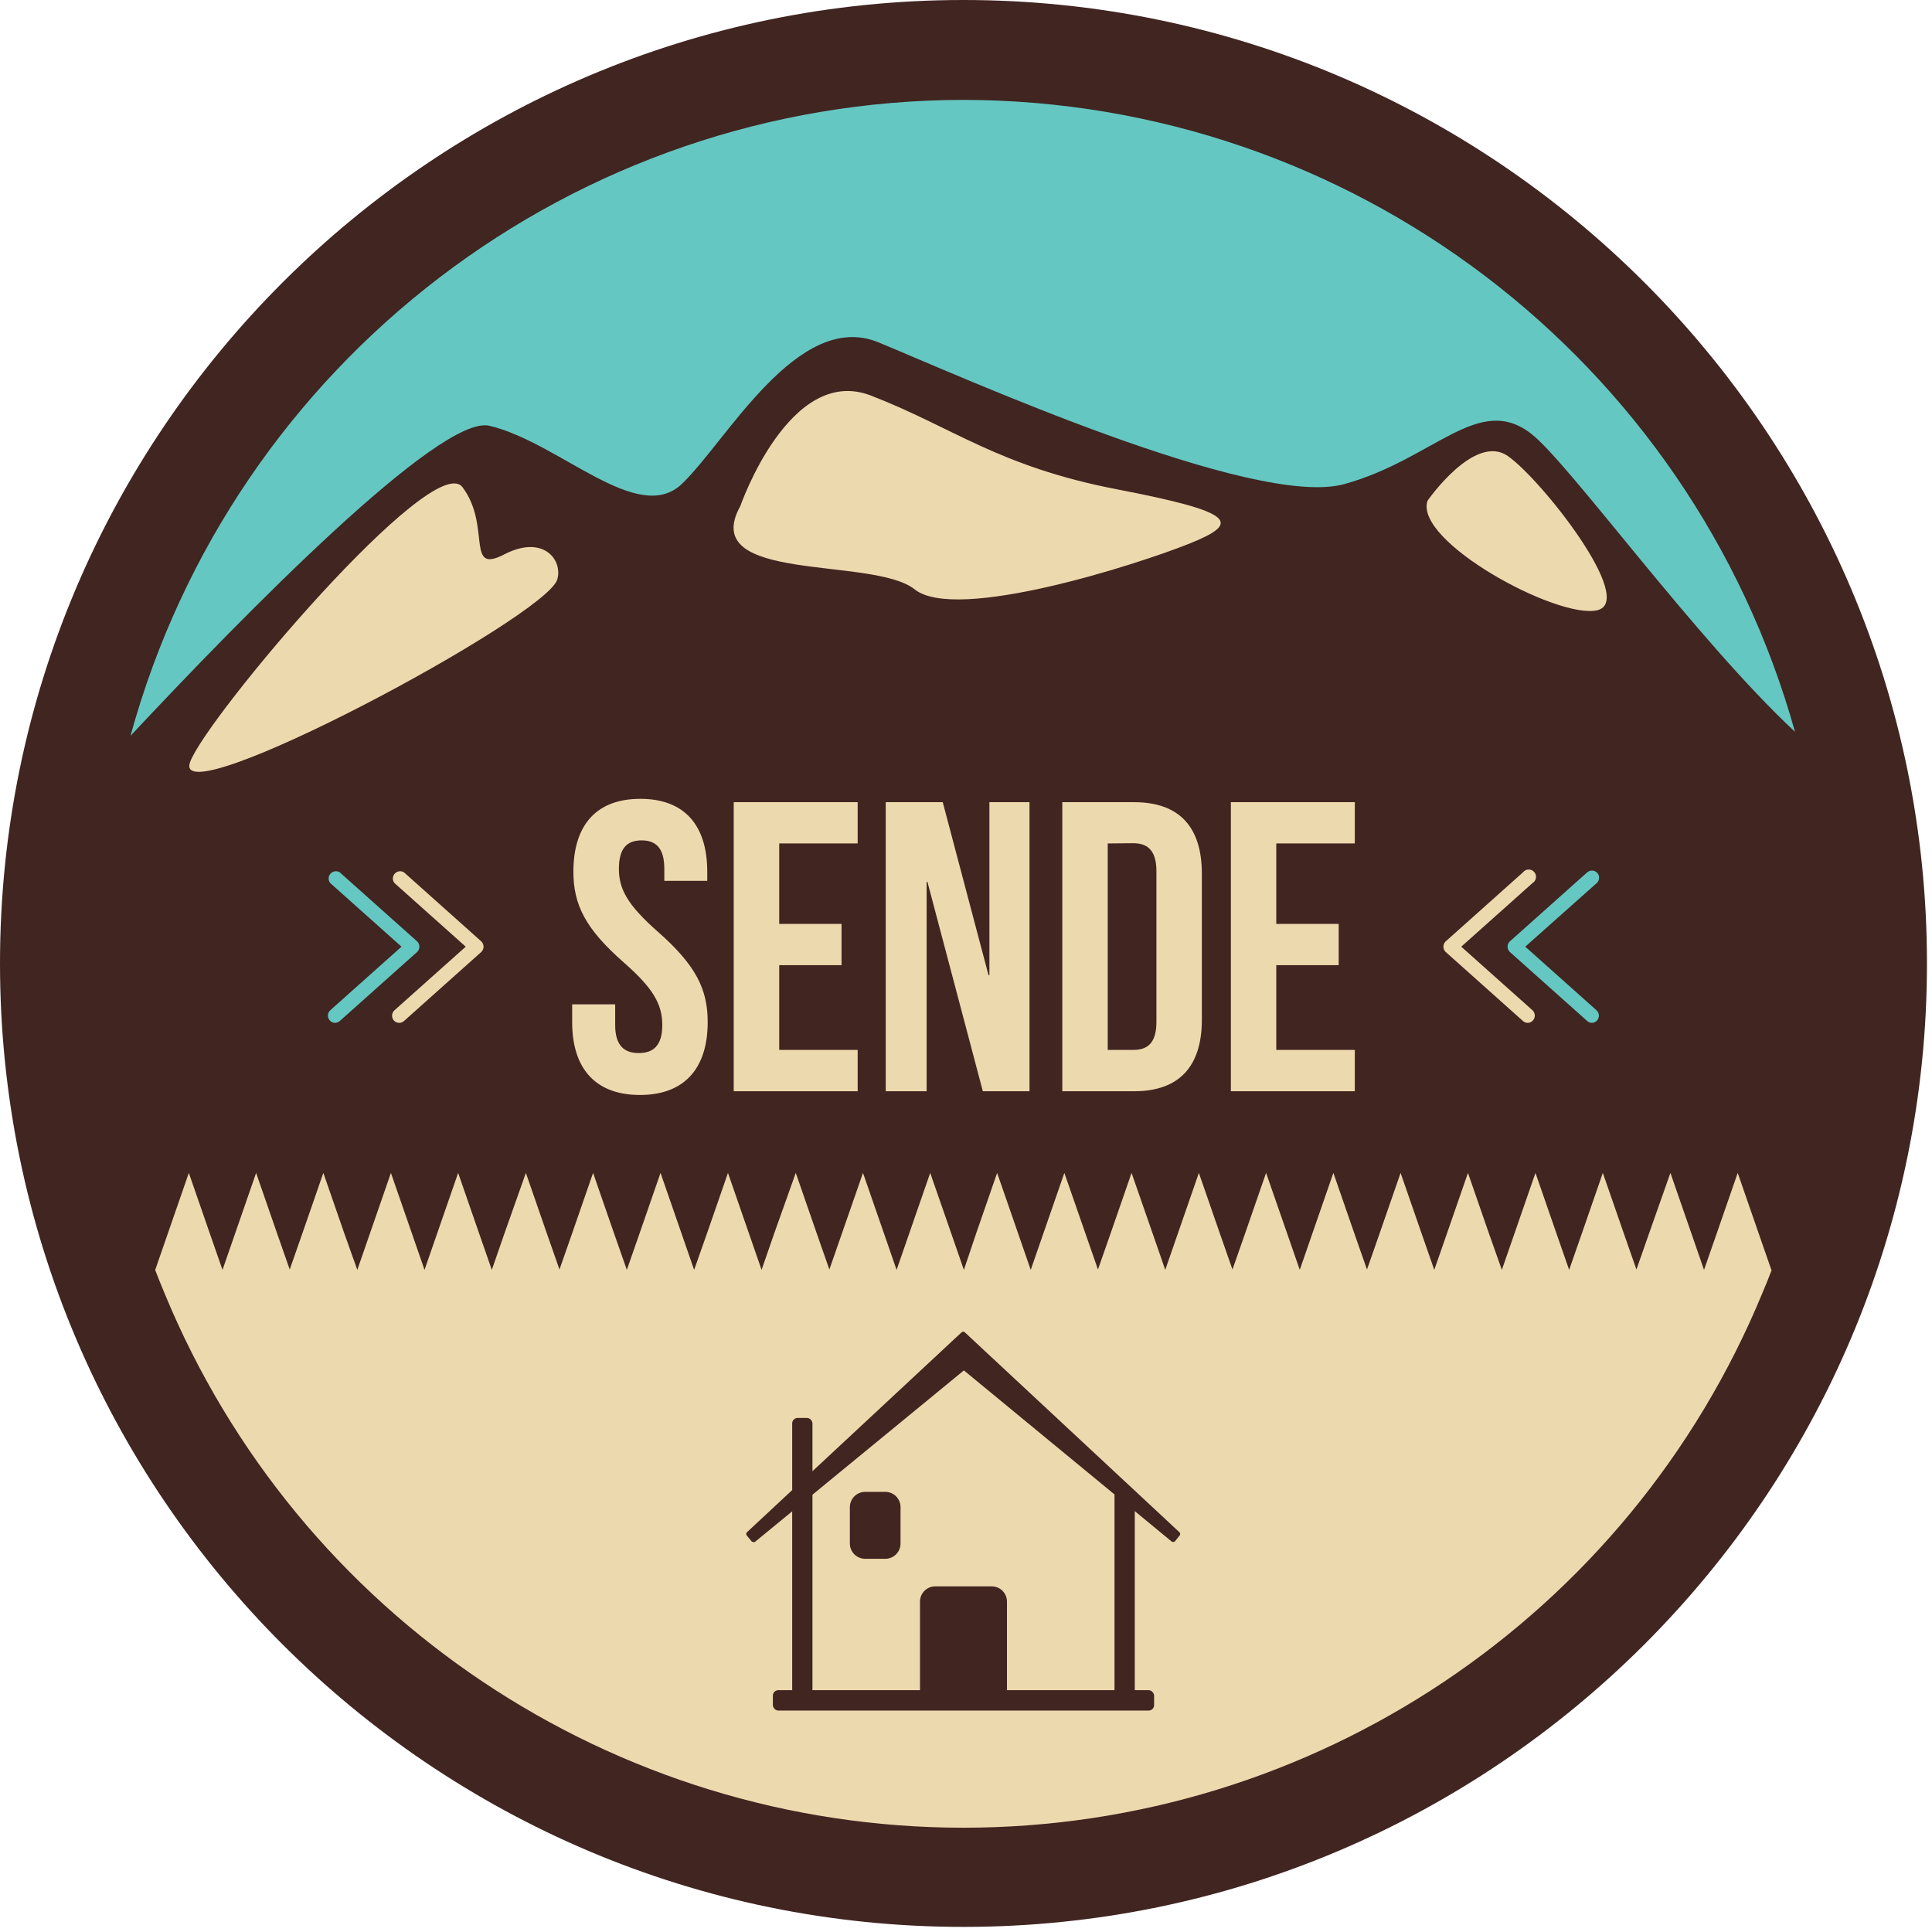
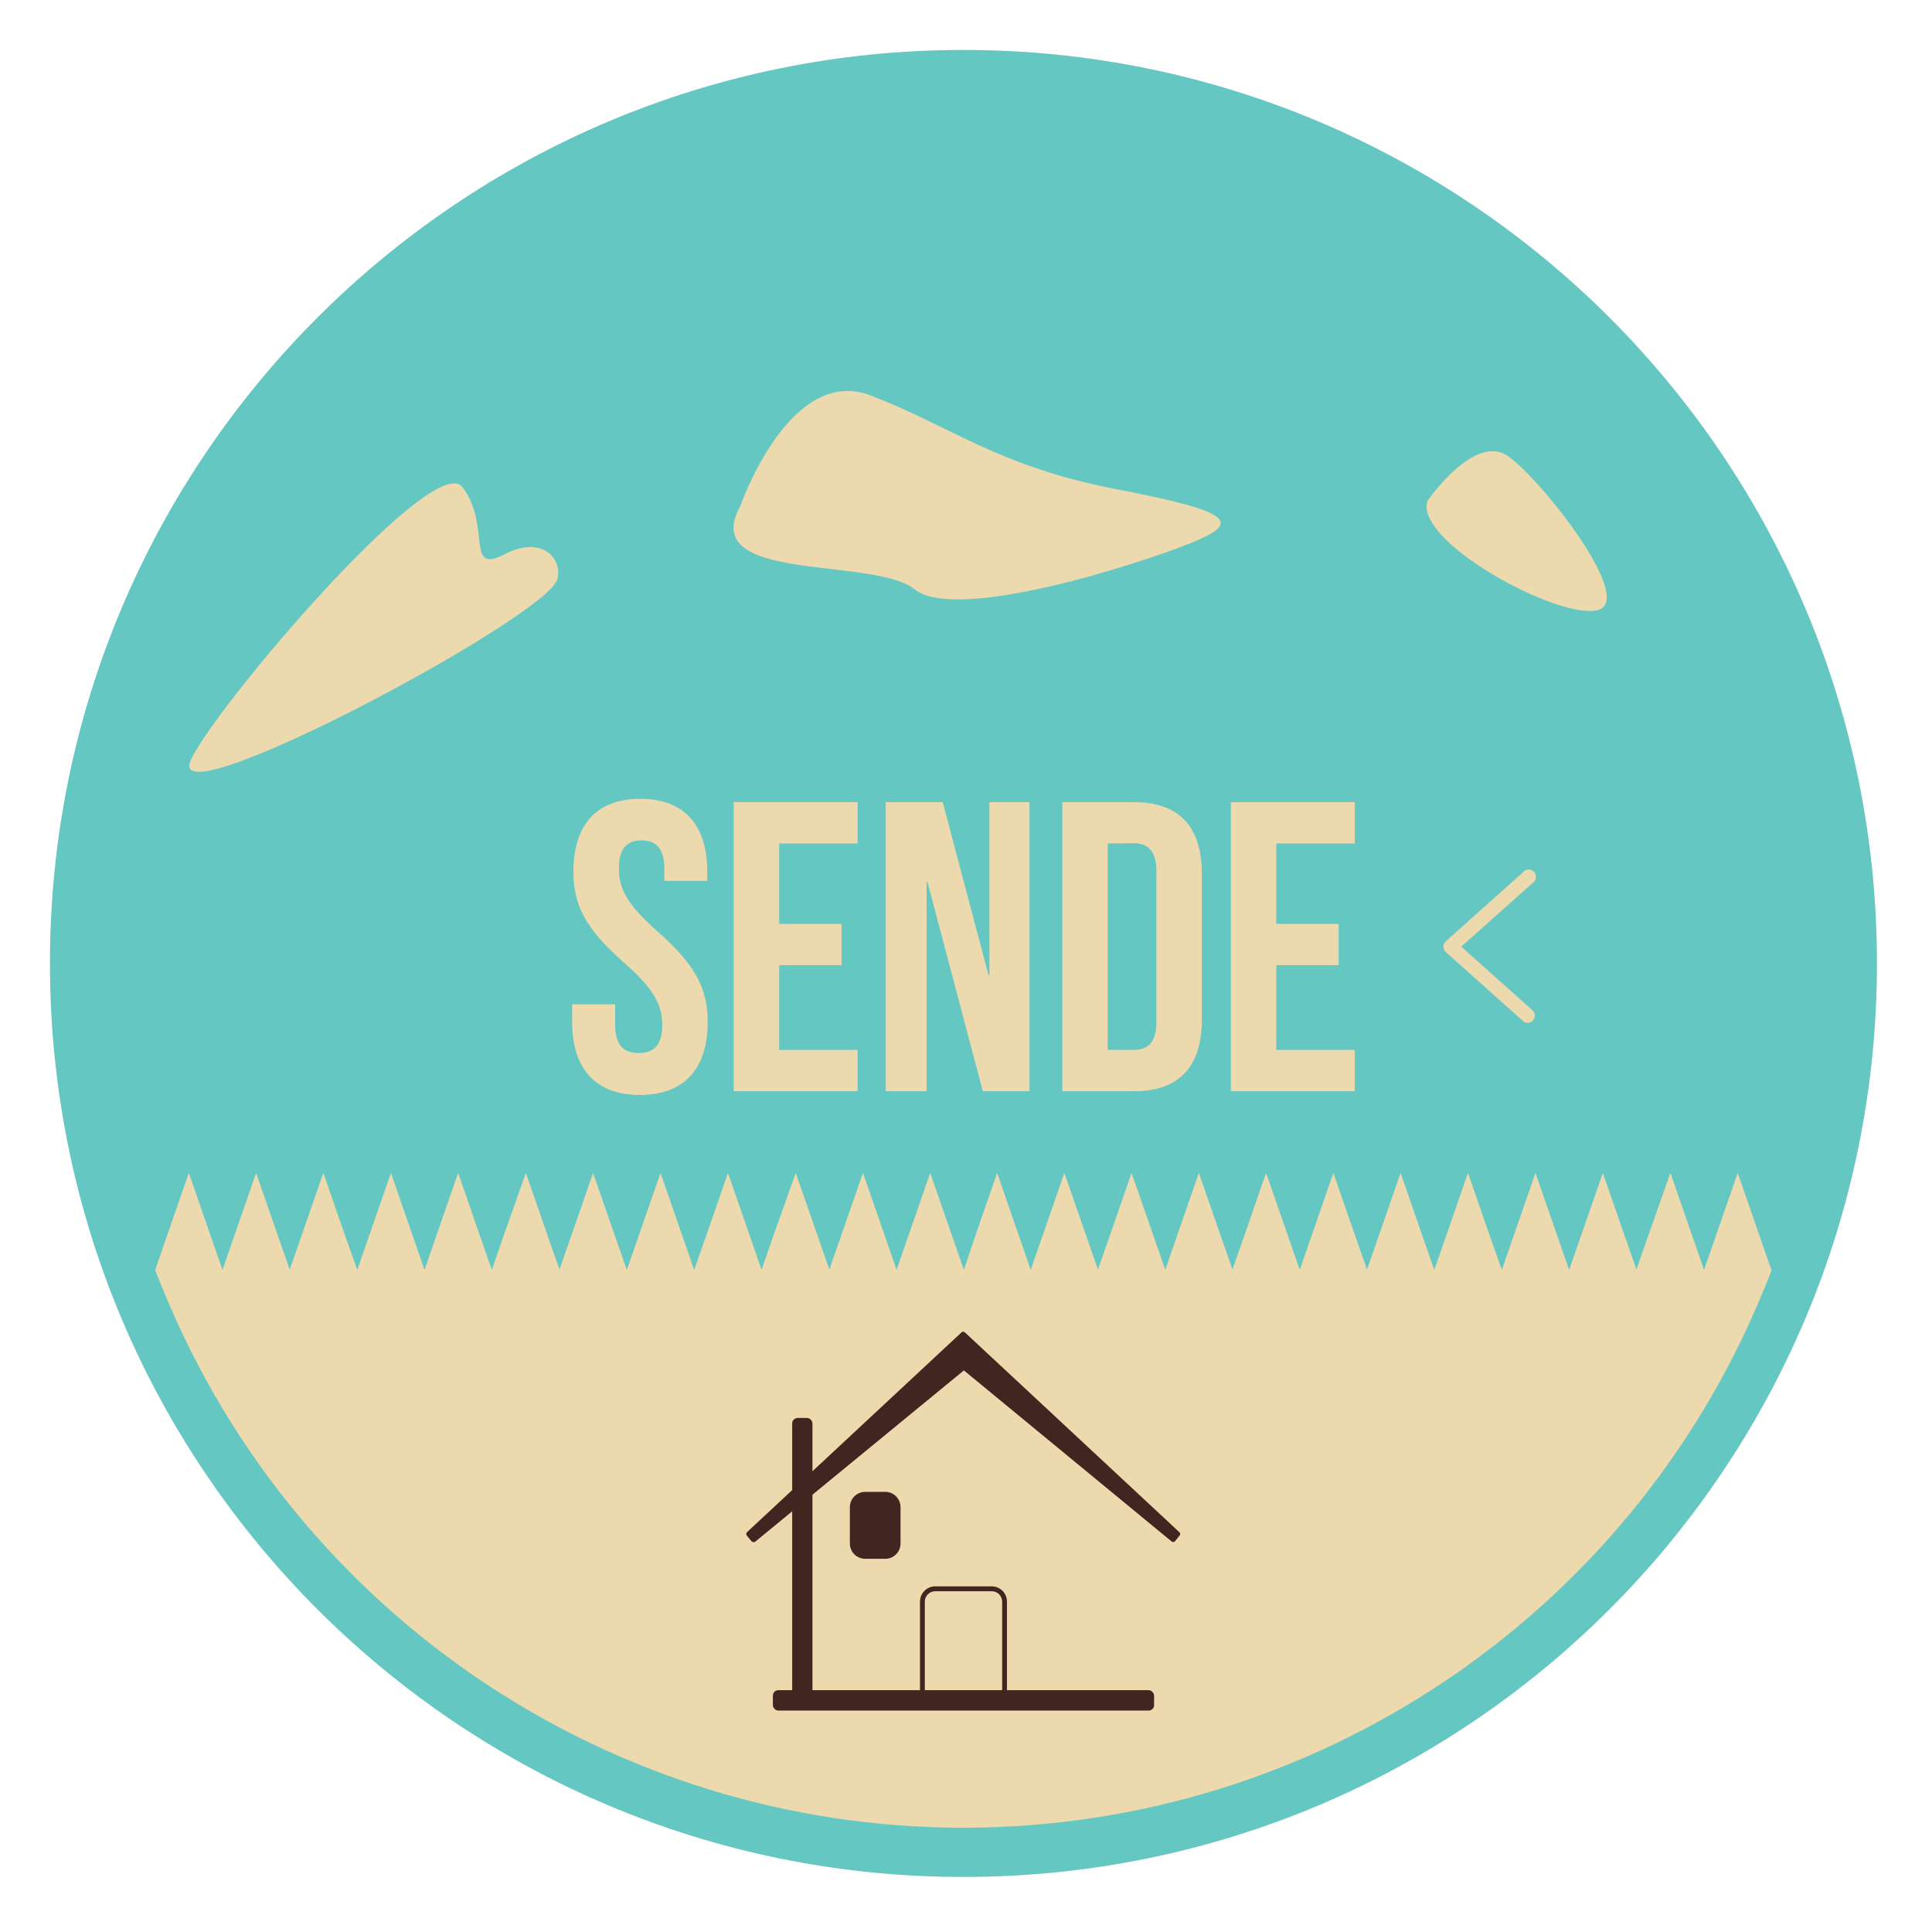
<svg xmlns="http://www.w3.org/2000/svg" width="265px" height="265px" viewBox="0 0 265 265" version="1.1">
  <title>sende</title>
  <g id="Page-1" stroke="none" stroke-width="1" fill="none" fill-rule="evenodd">
    <g id="sende" fill-rule="nonzero">
      <path d="M21.29,174.21 C21.7,175.27 22.13,176.32 22.56,177.37 C40.877,221.743 84.145,250.692 132.15,250.692 C180.155,250.692 223.423,221.743 241.74,177.37 C242.17,176.37 242.59,175.3 242.99,174.25 L242.99,174.18 L241.21,169.13 L238.35,160.88 L235.49,169.13 L233.74,174.18 L231.99,169.13 L229.12,160.88 L226.21,169.13 L224.46,174.13 L222.71,169.13 L219.85,160.88 L216.99,169.13 L215.24,174.18 L213.49,169.13 L210.63,160.88 L207.76,169.13 L206.01,174.18 L204.21,169.13 L201.35,160.88 L198.49,169.13 L196.74,174.18 L194.99,169.13 L192.21,160.88 L189.34,169.13 L187.6,174.13 L185.85,169.13 L182.98,160.88 L180.12,169.13 L178.37,174.18 L176.62,169.13 L173.76,160.88 L170.89,169.13 L169.15,174.13 L167.4,169.13 L164.54,160.88 L161.67,169.13 L159.92,174.18 L158.17,169.13 L155.21,160.88 L152.35,169.13 L150.6,174.13 L148.85,169.13 L145.99,160.88 L143.21,169.13 L141.46,174.18 L139.7,169.13 L136.84,160.88 L133.98,169.13 L132.21,174.18 L130.46,169.13 L127.6,160.88 L124.74,169.13 L122.98,174.18 L121.22,169.13 L118.36,160.88 L115.5,169.13 L113.75,174.13 L112,169.13 L109.14,160.88 L106.21,169.13 L104.46,174.18 L102.7,169.13 L99.84,160.88 L96.98,169.13 L95.21,174.18 L93.45,169.13 L90.59,160.88 L87.73,169.13 L85.98,174.18 L84.21,169.13 L81.35,160.88 L78.49,169.13 L76.74,174.13 L75,169.13 L72.13,160.88 L69.21,169.13 L67.46,174.18 L65.71,169.13 L62.84,160.88 L59.98,169.13 L58.23,174.18 L56.48,169.13 L53.61,160.88 L50.75,169.13 L49,174.18 L47.21,169.13 L44.34,160.88 L41.48,169.13 L39.74,174.13 L37.99,169.13 L35.12,160.88 L32.26,169.13 L30.51,174.18 L28.76,169.13 L25.9,160.88 L23.04,169.13 L21.27,174.21" id="Path" fill="#EDD9AE" />
      <path d="M257.45,132.15 C257.45,201.351 201.351,257.45 132.15,257.45 C62.949,257.45 6.85,201.351 6.85,132.15 C6.85,62.949 62.949,6.85 132.15,6.85 C201.351,6.85 257.45,62.949 257.45,132.15 L257.45,132.15 Z" id="Path" fill="#65C7C2" />
-       <path d="M132.15,-2.84217094e-14 C59.29,-2.84217094e-14 0,59.28 0,132.15 C0,205.02 59.29,264.3 132.15,264.3 C205.01,264.3 264.31,205.02 264.31,132.15 C264.31,59.28 205.02,-2.84217094e-14 132.15,-2.84217094e-14 L132.15,-2.84217094e-14 Z M132.15,13.7 C185.29,13.794 231.888,49.206 246.21,100.38 C232.6,87.69 215.29,63.63 210.08,59.54 C202.82,53.82 196.76,62.97 184.4,66.4 C172.04,69.83 131.58,51.53 120.5,46.96 C109.42,42.39 99.56,60.68 93.5,66.4 C87.44,72.12 76.73,60.68 67.13,58.4 C60.38,56.79 33.38,84.4 17.9,100.93 C32.032,49.468 78.783,13.774 132.15,13.7 L132.15,13.7 Z" id="Shape" fill="#402521" />
      <path d="M101.55,69.4 C101.55,69.4 108.3,49.96 119.44,54.25 C130.58,58.54 136.89,63.97 153.18,67.11 C169.47,70.25 170.29,71.69 163.18,74.55 C156.07,77.41 131.18,85.41 125.46,80.84 C119.74,76.27 95.62,80.1 101.55,69.4 L101.55,69.4 Z M195.8,68.69 C195.8,68.69 202.23,59.39 206.8,62.54 C211.37,65.69 224.53,82.41 219.09,83.7 C213.65,84.99 193.94,74.26 195.8,68.69 Z M26.06,104.56 C28.21,98.51 59.45,61.51 63.44,66.83 C67.43,72.15 63.79,78.83 69.15,76.05 C74.51,73.27 77.22,76.8 76.44,79.48 C74.94,84.65 23.42,112.13 26.06,104.56 Z M209.56,140.3 C209.317,140.3 209.082,140.211 208.9,140.05 L198.3,130.58 C198.098,130.391 197.983,130.127 197.983,129.85 C197.983,129.573 198.098,129.309 198.3,129.12 L208.9,119.65 C209.147,119.336 209.557,119.199 209.944,119.302 C210.33,119.405 210.617,119.728 210.675,120.123 C210.733,120.519 210.55,120.911 210.21,121.12 L200.43,129.85 L210.21,138.58 C210.499,138.857 210.594,139.28 210.452,139.654 C210.311,140.029 209.96,140.283 209.56,140.3 L209.56,140.3 Z" id="Shape" fill="#EDD9AE" />
      <path d="M218.36,140.3 C218.12,140.297 217.89,140.209 217.71,140.05 L207.1,130.58 C206.898,130.391 206.783,130.127 206.783,129.85 C206.783,129.573 206.898,129.309 207.1,129.12 L217.71,119.65 C218.117,119.303 218.725,119.339 219.09,119.73 C219.446,120.136 219.415,120.752 219.02,121.12 L209.21,129.85 L218.99,138.58 C219.385,138.948 219.416,139.564 219.06,139.97 C218.88,140.169 218.628,140.288 218.36,140.3 Z" id="Path" fill="#65C7C2" />
-       <path d="M54.75,140.3 C54.993,140.3 55.228,140.211 55.41,140.05 L66.01,130.58 C66.212,130.391 66.327,130.127 66.327,129.85 C66.327,129.573 66.212,129.309 66.01,129.12 L55.41,119.65 C54.997,119.396 54.462,119.475 54.139,119.836 C53.817,120.198 53.8,120.739 54.1,121.12 L63.88,129.85 L54.1,138.58 C53.702,138.946 53.667,139.561 54.02,139.97 C54.207,140.177 54.471,140.297 54.75,140.3 L54.75,140.3 Z" id="Path" fill="#EDD9AE" />
-       <path d="M45.95,140.3 C46.19,140.297 46.42,140.209 46.6,140.05 L57.21,130.58 C57.412,130.391 57.527,130.127 57.527,129.85 C57.527,129.573 57.412,129.309 57.21,129.12 L46.6,119.65 C46.187,119.396 45.652,119.475 45.329,119.836 C45.007,120.198 44.99,120.739 45.29,121.12 L55.07,129.85 L45.29,138.58 C45,138.859 44.906,139.284 45.05,139.659 C45.194,140.034 45.548,140.287 45.95,140.3 L45.95,140.3 Z" id="Path" fill="#65C7C2" />
      <path d="M87.83,109.57 C93.89,109.57 97.01,113.2 97.01,119.57 L97.01,120.82 L91.12,120.82 L91.12,119.17 C91.12,116.34 89.99,115.27 88,115.27 C86.01,115.27 84.89,116.34 84.89,119.17 C84.89,122 86.13,124.17 90.21,127.78 C95.43,132.37 97.07,135.65 97.07,140.19 C97.07,146.53 93.89,150.19 87.78,150.19 C81.67,150.19 78.48,146.57 78.48,140.19 L78.48,137.76 L84.38,137.76 L84.38,140.59 C84.38,143.42 85.62,144.44 87.61,144.44 C89.6,144.44 90.84,143.44 90.84,140.59 C90.84,137.74 89.59,135.54 85.51,131.97 C80.3,127.39 78.65,124.1 78.65,119.57 C78.65,113.2 81.77,109.57 87.83,109.57 L87.83,109.57 Z M106.88,126.73 L115.43,126.73 L115.43,132.39 L106.88,132.39 L106.88,144.01 L117.64,144.01 L117.64,149.68 L100.64,149.68 L100.64,110.03 L117.64,110.03 L117.64,115.69 L106.88,115.69 L106.88,126.73 Z M127.21,120.96 L127.1,120.96 L127.1,149.68 L121.49,149.68 L121.49,110.03 L129.31,110.03 L135.59,133.76 L135.71,133.76 L135.71,110.03 L141.21,110.03 L141.21,149.68 L134.81,149.68 L127.21,120.96 Z M145.71,110.03 L155.56,110.03 C161.79,110.03 164.85,113.47 164.85,119.82 L164.85,139.88 C164.85,146.22 161.79,149.68 155.56,149.68 L145.71,149.68 L145.71,110.03 Z M151.94,115.69 L151.94,144.01 L155.45,144.01 C157.45,144.01 158.62,143.01 158.62,140.16 L158.62,119.51 C158.62,116.67 157.43,115.66 155.45,115.66 L151.94,115.69 Z M175.06,126.73 L183.62,126.73 L183.62,132.39 L175.06,132.39 L175.06,144.01 L185.83,144.01 L185.83,149.68 L168.83,149.68 L168.83,110.03 L185.83,110.03 L185.83,115.69 L175.06,115.69 L175.06,126.73 Z M21.29,174.21 C21.69,175.27 22.13,176.32 22.56,177.37 C40.873,221.745 84.14,250.696 132.145,250.696 C180.15,250.696 223.417,221.745 241.73,177.37 C242.16,176.37 242.59,175.3 242.99,174.25 L241.21,169.13 L238.35,160.88 L235.49,169.13 L233.73,174.18 L231.98,169.13 L229.12,160.88 L226.21,169.13 L224.46,174.13 L222.71,169.13 L219.85,160.88 L216.99,169.13 L215.23,174.18 L213.47,169.13 L210.61,160.88 L207.75,169.13 L206,174.18 L204.21,169.13 L201.35,160.88 L198.49,169.13 L196.73,174.18 L194.97,169.13 L192.11,160.88 L189.25,169.13 L187.5,174.13 L185.75,169.13 L182.89,160.88 L180.03,169.13 L178.28,174.18 L176.53,169.13 L173.66,160.88 L170.8,169.13 L169.05,174.13 L167.3,169.13 L164.44,160.88 L161.58,169.13 L159.83,174.18 L158.08,169.13 L155.21,160.88 L152.35,169.13 L150.6,174.13 L148.86,169.13 L145.99,160.88 L143.13,169.13 L141.38,174.18 L139.63,169.13 L136.77,160.88 L133.91,169.13 L132.21,174.18 L130.46,169.13 L127.59,160.88 L124.73,169.13 L122.98,174.18 L121.23,169.13 L118.37,160.88 L115.5,169.13 L113.76,174.13 L112.01,169.13 L109.15,160.88 L106.21,169.13 L104.46,174.18 L102.71,169.13 L99.85,160.88 L96.99,169.13 L95.21,174.18 L93.46,169.13 L90.6,160.88 L87.74,169.13 L85.98,174.18 L84.21,169.13 L81.35,160.88 L78.49,169.13 L76.74,174.13 L74.99,169.13 L72.13,160.88 L69.21,169.13 L67.46,174.18 L65.7,169.13 L62.84,160.88 L59.98,169.13 L58.23,174.18 L56.48,169.13 L53.62,160.88 L50.76,169.13 L49.01,174.18 L47.21,169.13 L44.35,160.88 L41.49,169.13 L39.74,174.13 L37.99,169.13 L35.13,160.88 L32.27,169.13 L30.52,174.18 L28.76,169.13 L25.9,160.88 L23.04,169.13 L21.28,174.21" id="Shape" fill="#EDD9AE" />
-       <rect id="Rectangle" fill="#402521" x="126.52" y="217.93" width="11.27" height="15.49" rx="1.76" />
      <path d="M136.03,233.75 L128.28,233.75 C127.13,233.75 126.196,232.82 126.19,231.67 L126.19,219.67 C126.196,218.52 127.13,217.59 128.28,217.59 L136.03,217.59 C137.18,217.59 138.114,218.52 138.12,219.67 L138.12,231.67 C138.114,232.82 137.18,233.75 136.03,233.75 L136.03,233.75 Z M128.28,218.26 C127.494,218.26 126.855,218.894 126.85,219.68 L126.85,231.68 C126.855,232.466 127.494,233.1 128.28,233.1 L136.03,233.1 C136.816,233.1 137.455,232.466 137.46,231.68 L137.46,219.68 C137.455,218.894 136.816,218.26 136.03,218.26 L128.28,218.26 Z" id="Shape" fill="#402521" />
      <rect id="Rectangle" fill="#402521" x="116.9" y="204.99" width="6.29" height="8.49" rx="1.76" />
      <path d="M121.44,213.81 L118.66,213.81 C117.508,213.805 116.575,212.872 116.57,211.72 L116.57,206.72 C116.575,205.568 117.508,204.635 118.66,204.63 L121.44,204.63 C122.59,204.636 123.52,205.57 123.52,206.72 L123.52,211.72 C123.52,212.87 122.59,213.804 121.44,213.81 L121.44,213.81 Z M118.66,205.32 C117.87,205.32 117.23,205.96 117.23,206.75 L117.23,211.75 C117.23,212.54 117.87,213.18 118.66,213.18 L121.44,213.18 C122.23,213.18 122.87,212.54 122.87,211.75 L122.87,206.75 C122.87,205.96 122.23,205.32 121.44,205.32 L118.66,205.32 Z" id="Shape" fill="#402521" />
      <polygon id="Path" fill="#402521" points="161.61 210.46 132.16 183.03 102.7 210.46 103.32 211.22 132.16 187.55 160.99 211.22" />
      <path d="M103.32,211.51 C103.223,211.51 103.131,211.466 103.07,211.39 L102.44,210.63 C102.327,210.501 102.327,210.309 102.44,210.18 L131.89,182.75 C132.017,182.632 132.213,182.632 132.34,182.75 L161.79,210.18 C161.913,210.305 161.913,210.505 161.79,210.63 L161.18,211.39 C161.122,211.458 161.039,211.501 160.95,211.51 C160.864,211.516 160.779,211.491 160.71,211.44 L132.21,187.97 L103.53,211.51 C103.462,211.534 103.388,211.534 103.32,211.51 L103.32,211.51 Z M103.15,210.46 L103.37,210.72 L131.95,187.25 C132.072,187.149 132.248,187.149 132.37,187.25 L160.94,210.72 L161.21,210.51 L132.21,183.51 L103.15,210.46 Z" id="Shape" fill="#402521" />
      <rect id="Rectangle" fill="#402521" x="108.66" y="194.49" width="2.78" height="39.81" rx="0.75" />
-       <path d="M155.65,233.51 C155.661,233.937 155.327,234.294 154.9,234.31 L153.62,234.31 C153.193,234.294 152.859,233.937 152.87,233.51 L152.87,205.12 C152.859,204.693 153.193,204.336 153.62,204.32 L154.9,204.32 C155.327,204.336 155.661,204.693 155.65,205.12 L155.65,233.51 Z" id="Path" fill="#402521" />
      <rect id="Rectangle" fill="#402521" x="106.01" y="231.83" width="52.29" height="2.8" rx="0.75" />
    </g>
  </g>
</svg>